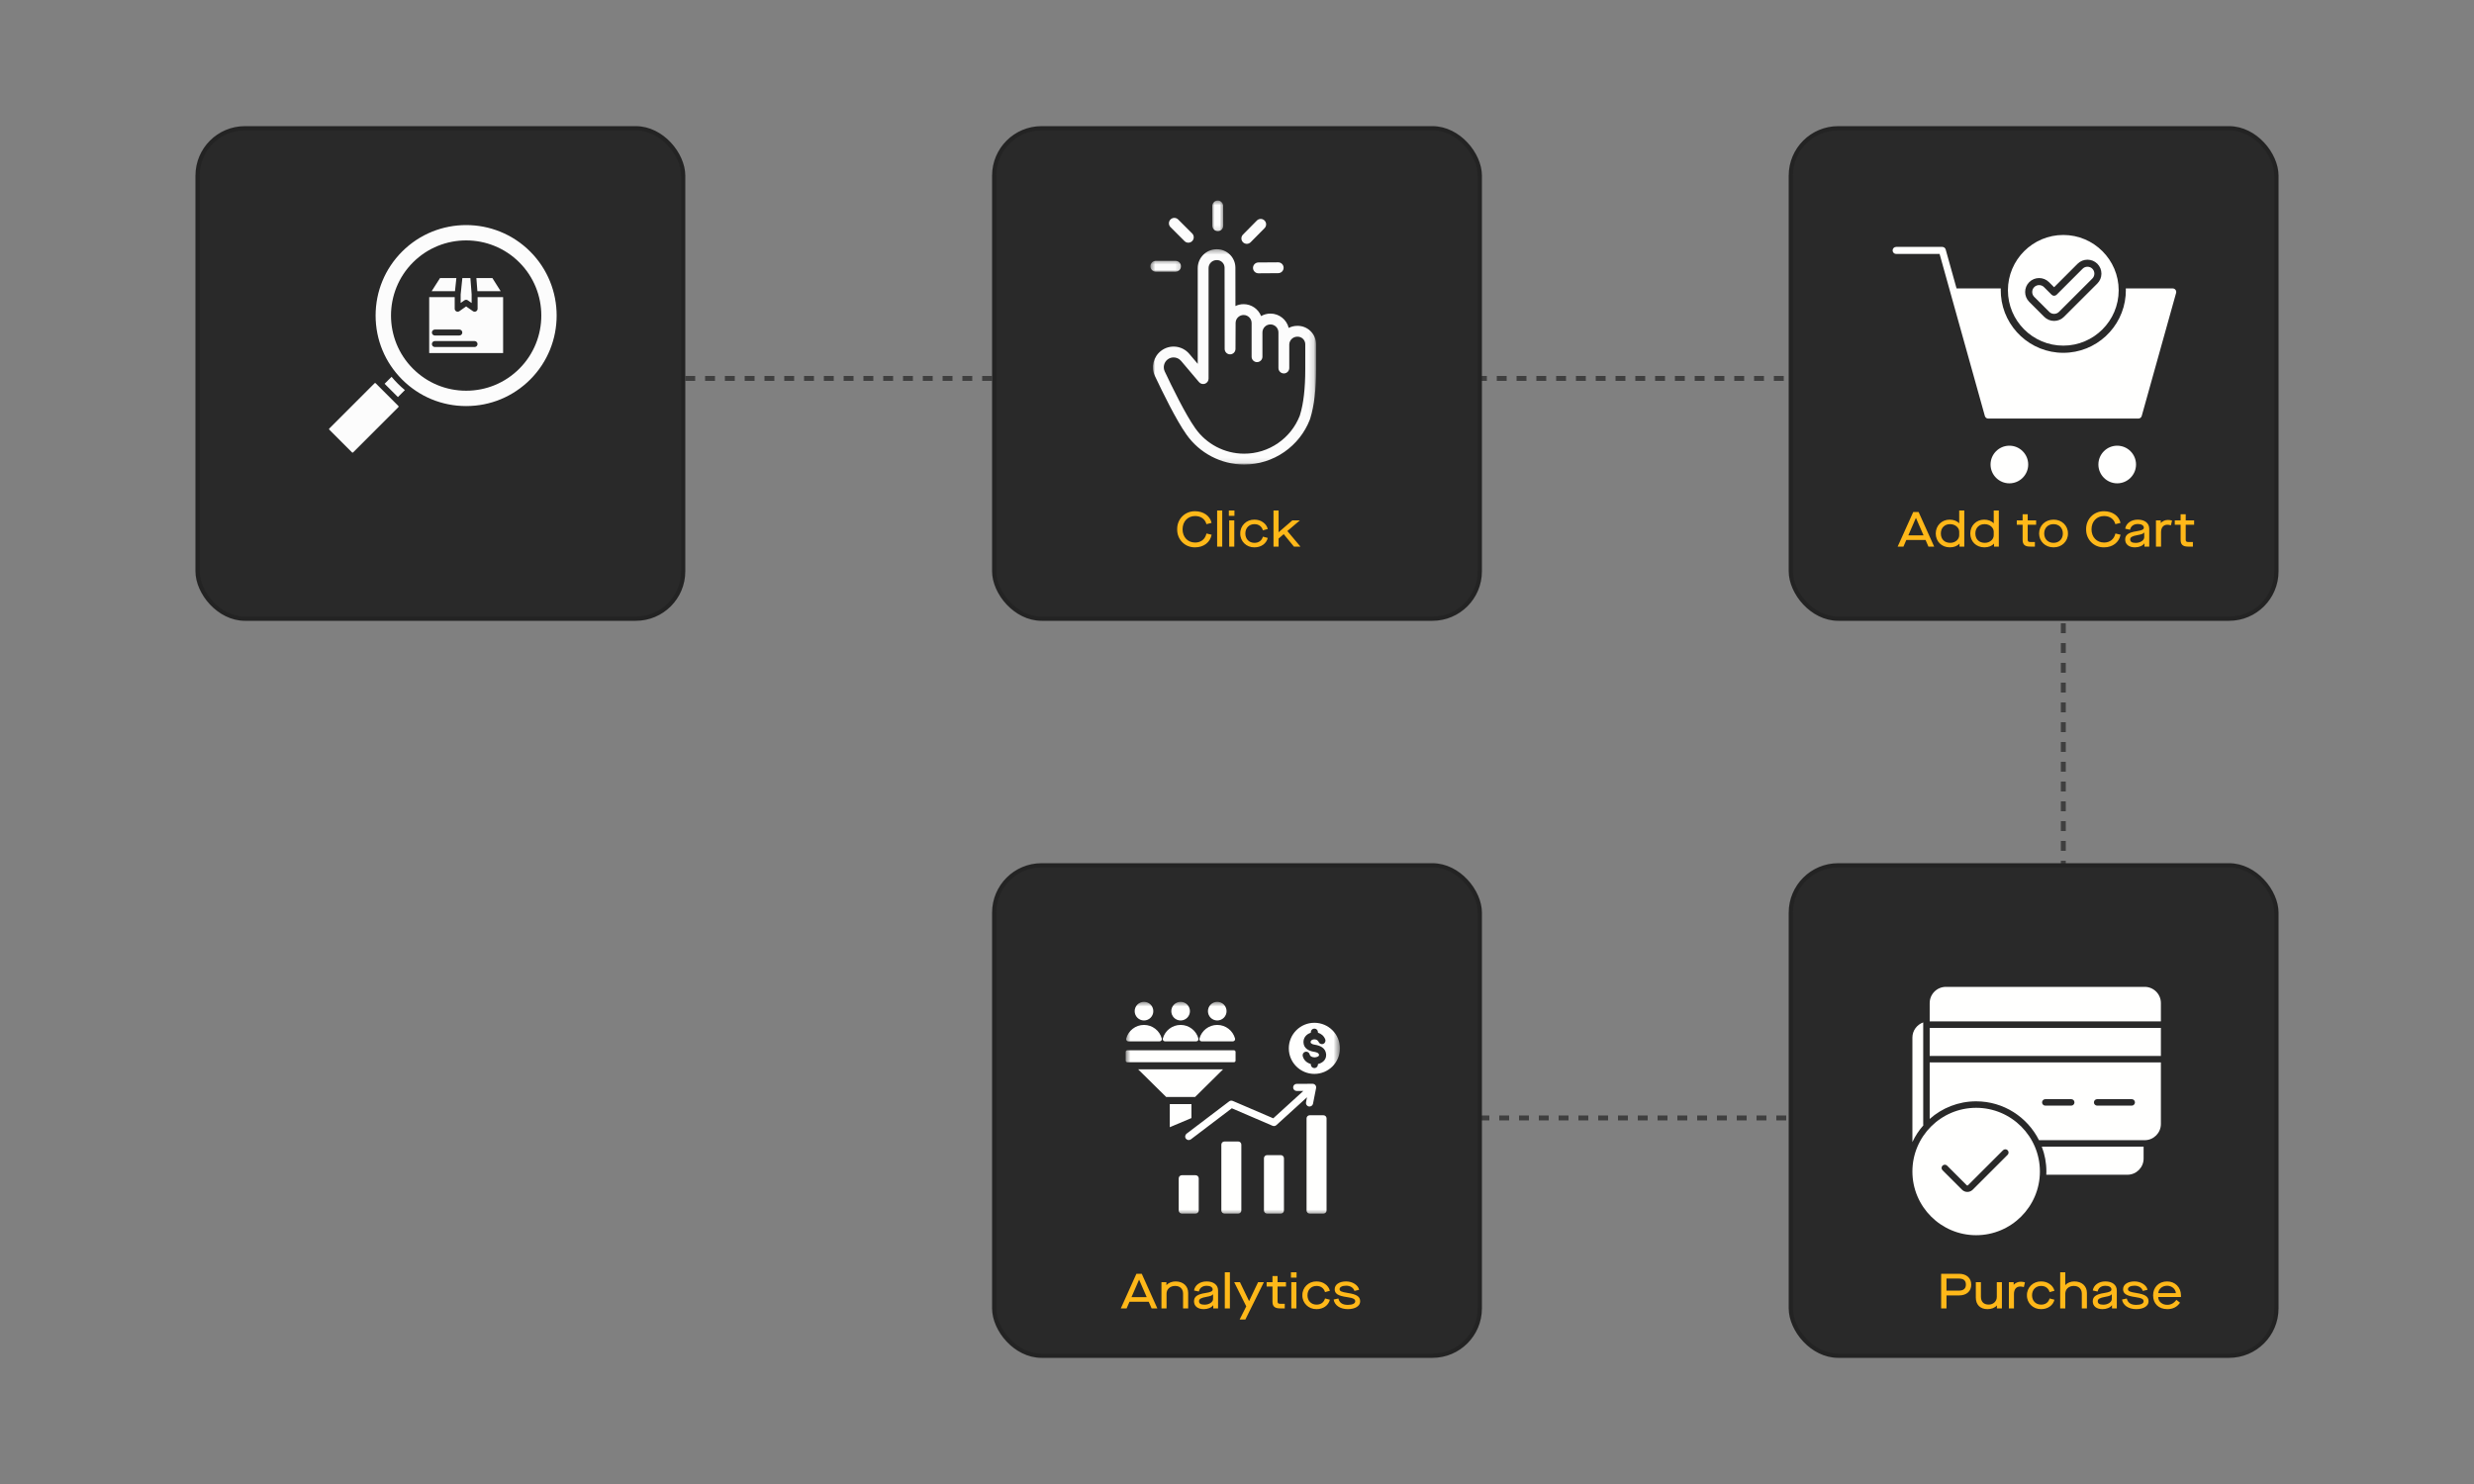
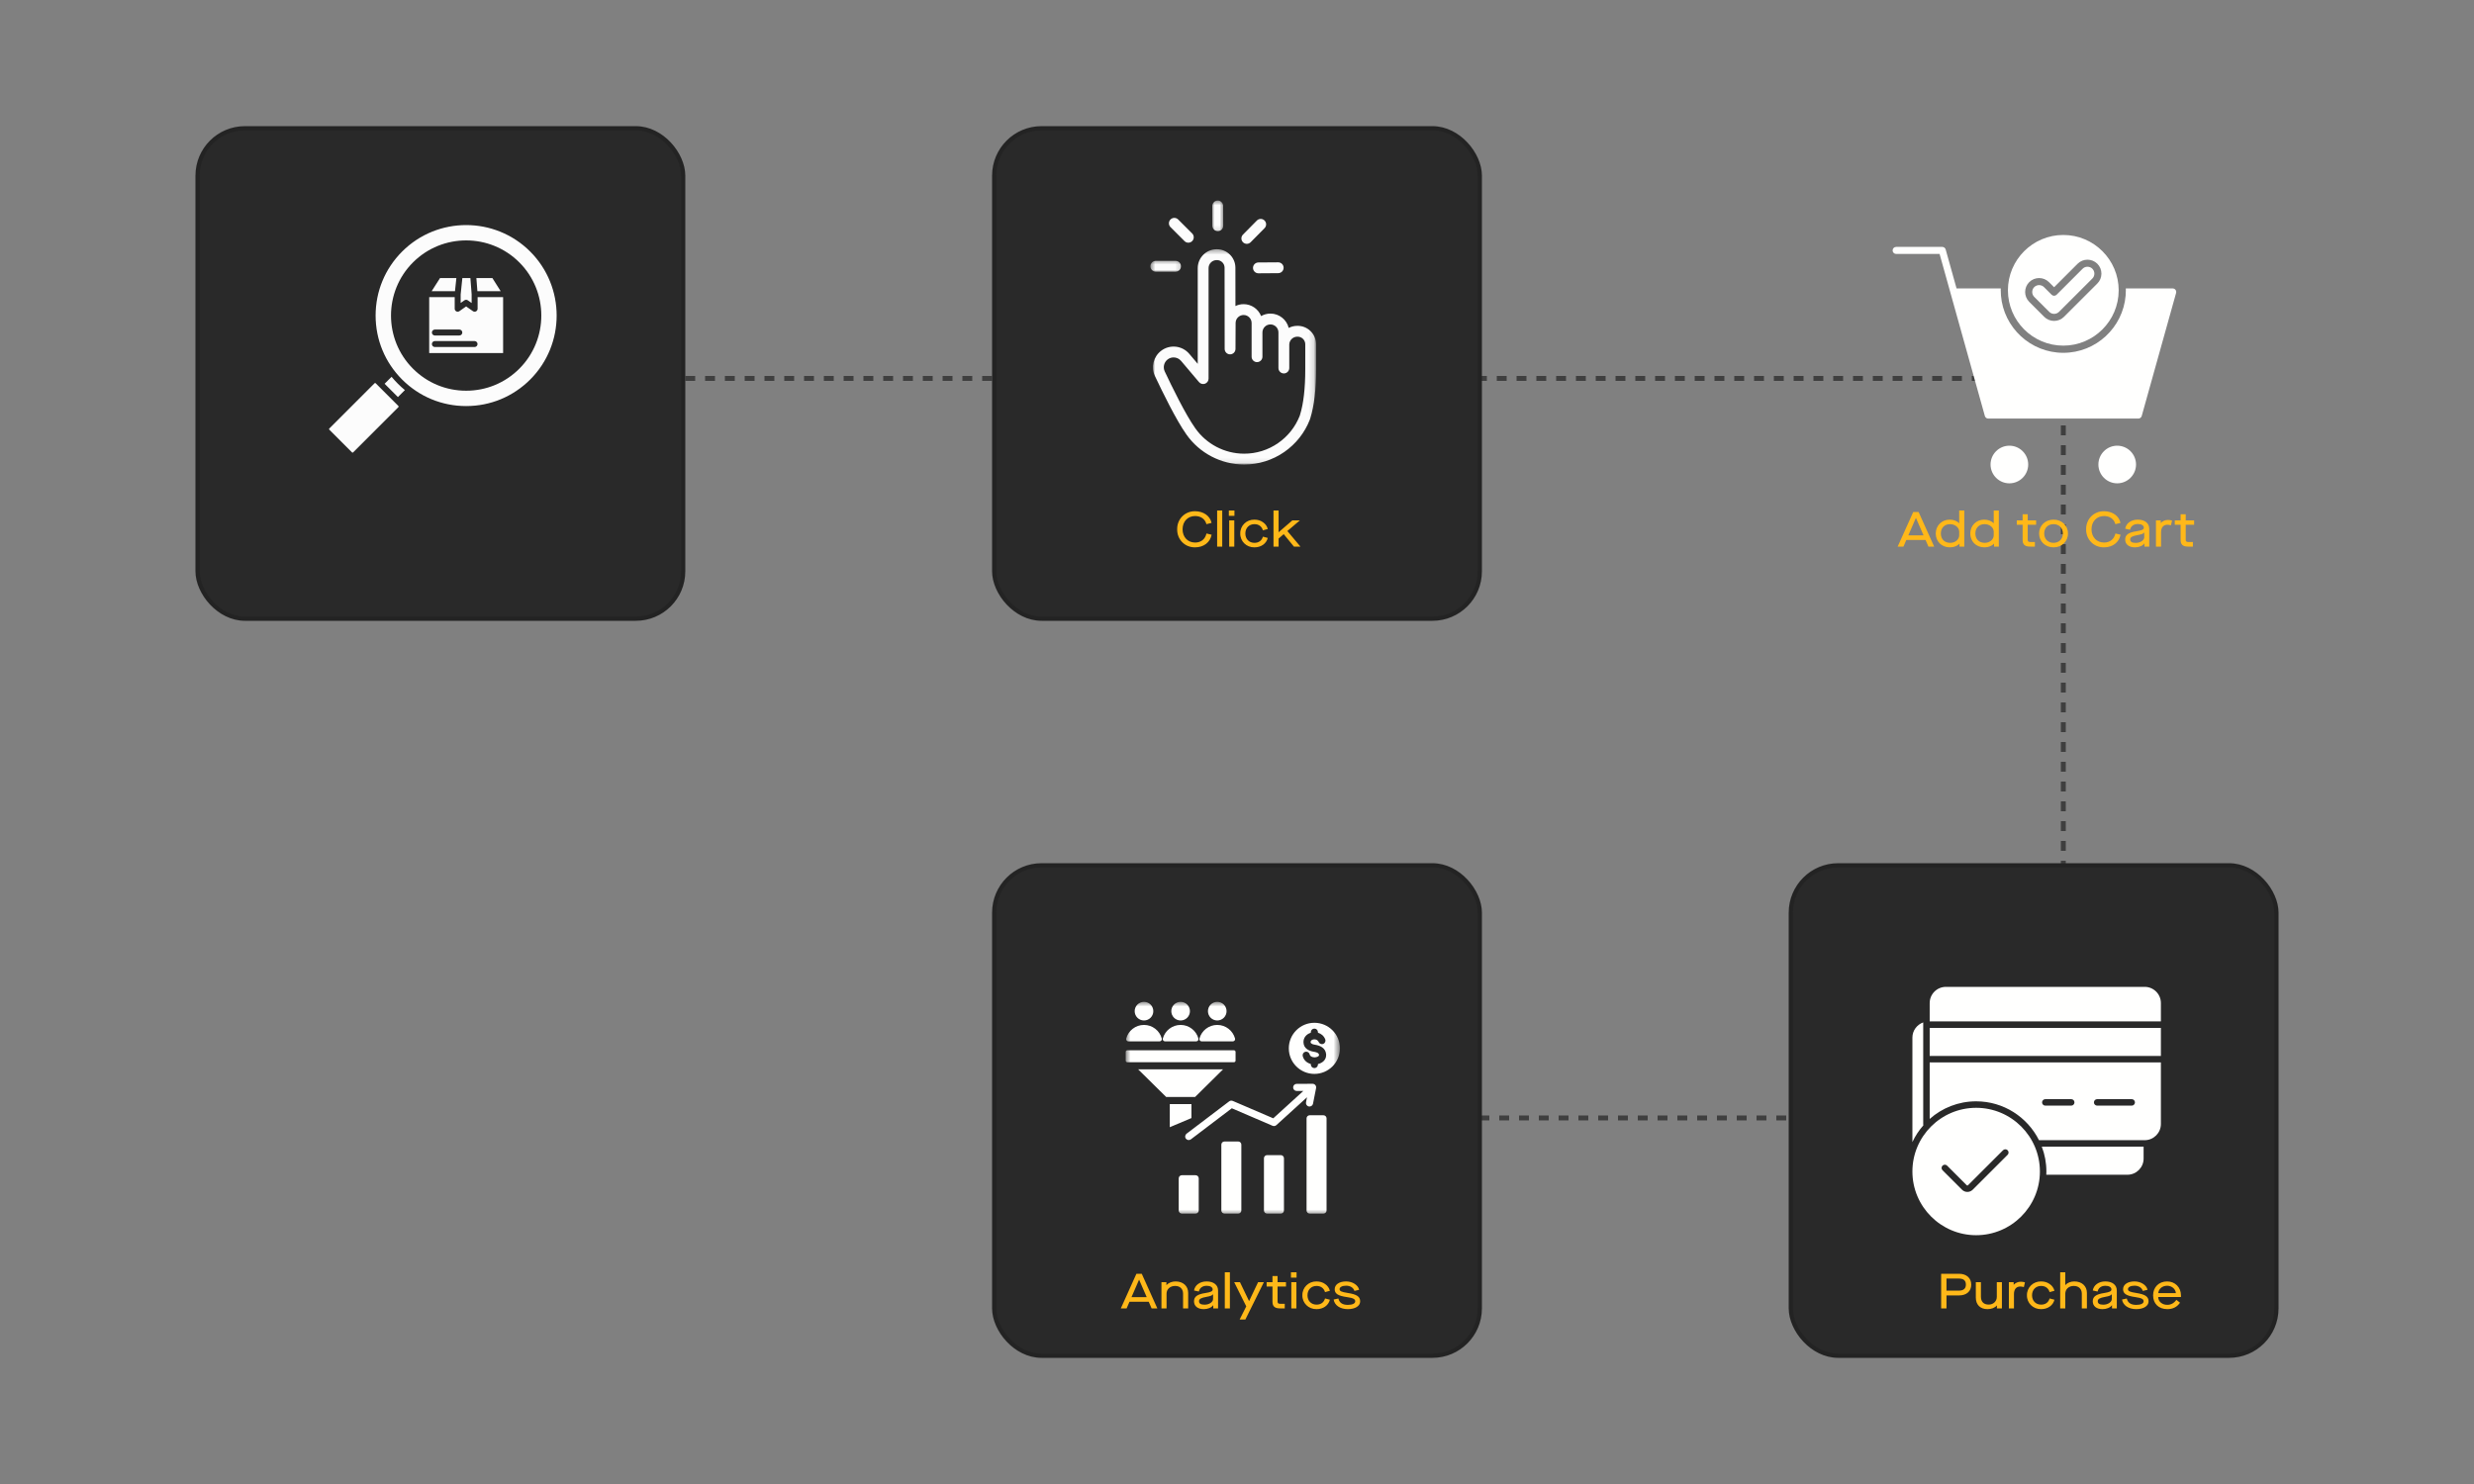
<svg xmlns="http://www.w3.org/2000/svg" width="500" height="300" viewBox="0 0 500 300" fill="none">
  <rect x="0" y="0" width="500" height="300" fill="#808080" stroke="none" />
  <path d="M126.5 76.5H417V226H268.5" stroke="#3F3F3F" stroke-dasharray="2 2" />
  <rect x="361.927" y="174.927" width="98.147" height="99.147" rx="9.573" fill="#292929" stroke="#232323" stroke-width="0.853" />
  <rect x="39.927" y="25.927" width="98.147" height="99.147" rx="9.573" fill="#292929" stroke="#232323" stroke-width="0.853" />
  <rect x="200.927" y="25.927" width="98.147" height="99.147" rx="9.573" fill="#292929" stroke="#232323" stroke-width="0.853" />
  <path d="M388.684 227.22C388.684 227.316 388.684 227.415 388.703 227.511C387.81 228.522 387.067 229.648 386.5 230.878V209.758C386.5 208.336 387.416 207.141 388.684 206.686V227.22ZM412.651 231.805C413.253 233.367 413.578 235.06 413.578 236.826C413.578 237.045 413.567 237.263 413.559 237.481H429.955C431.759 237.481 433.227 236.014 433.227 234.206V231.805H412.651ZM436.721 207.796H389.994V213.469H436.721V207.796ZM436.721 206.486V202.775C436.721 200.967 435.254 199.5 433.445 199.5H393.271C391.462 199.5 389.994 200.967 389.994 202.775V206.486H436.721ZM436.721 214.779V227.22C436.721 229.028 435.254 230.495 433.445 230.495H412.084C409.75 225.841 404.938 222.639 399.382 222.639C395.784 222.639 392.5 223.983 389.994 226.201V214.779H436.721ZM419.253 222.857C419.253 222.497 418.958 222.202 418.598 222.202H413.36C413 222.202 412.705 222.497 412.705 222.857C412.705 223.213 413 223.512 413.36 223.512H418.598C418.958 223.512 419.253 223.213 419.253 222.857ZM431.48 222.857C431.48 222.497 431.185 222.202 430.828 222.202H423.839C423.479 222.202 423.184 222.497 423.184 222.857C423.184 223.213 423.479 223.512 423.839 223.512H430.828C431.185 223.512 431.48 223.213 431.48 222.857ZM412.268 236.826C412.268 243.928 406.486 249.704 399.382 249.704C392.278 249.704 386.5 243.928 386.5 236.826C386.5 229.725 392.278 223.949 399.382 223.949C406.486 223.949 412.268 229.725 412.268 236.826ZM405.743 232.529C405.486 232.272 405.072 232.272 404.815 232.529L397.761 239.58C397.65 239.691 397.566 239.691 397.451 239.58L393.516 235.643C393.259 235.386 392.845 235.386 392.588 235.643C392.332 235.899 392.332 236.313 392.588 236.57L396.527 240.507C396.815 240.794 397.198 240.955 397.608 240.955C398.014 240.955 398.397 240.794 398.688 240.507L405.743 233.452C405.999 233.199 405.999 232.785 405.743 232.529Z" fill="#FFFFFE" />
  <rect x="200.927" y="174.927" width="98.147" height="99.147" rx="9.573" fill="#292929" stroke="#232323" stroke-width="0.853" />
  <mask id="mask0_7905_94609" style="mask-type:luminance" maskUnits="userSpaceOnUse" x="227" y="202" width="44" height="44">
    <path d="M227.5 202.5H270.569V245.554H227.5V202.5Z" fill="white" />
  </mask>
  <g mask="url(#mask0_7905_94609)">
    <path fill-rule="evenodd" clip-rule="evenodd" d="M238.855 237.578H241.635C241.981 237.578 242.265 237.862 242.265 238.211V244.699C242.265 245.048 241.981 245.332 241.635 245.332H238.855C238.506 245.332 238.222 245.048 238.222 244.699V238.211C238.222 237.862 238.506 237.578 238.855 237.578ZM265.64 206.763C268.493 206.763 270.807 209.074 270.807 211.929C270.807 214.782 268.493 217.095 265.64 217.095C262.786 217.095 260.472 214.782 260.472 211.929C260.472 209.074 262.786 206.763 265.64 206.763ZM267.826 210.079C267.531 209.372 266.977 208.952 266.361 208.77V208.659C266.361 208.262 266.04 207.939 265.64 207.939C265.242 207.939 264.918 208.262 264.918 208.659V208.779C264.03 209.048 263.388 209.784 263.436 210.746C263.493 211.932 264.484 212.449 265.529 212.619C265.87 212.676 266.52 212.795 266.574 213.224L266.58 213.275C266.585 213.587 266.091 213.706 265.855 213.735C265.784 213.743 265.731 213.749 265.691 213.749C265.279 213.757 264.791 213.59 264.683 213.147C264.586 212.761 264.197 212.525 263.811 212.619C263.425 212.716 263.189 213.105 263.283 213.491C263.487 214.314 264.118 214.876 264.918 215.091V215.196C264.918 215.597 265.242 215.92 265.64 215.92C266.04 215.92 266.361 215.597 266.361 215.196V215.106C267.278 214.887 268.042 214.254 268.016 213.241C268.016 213.164 268.011 213.102 268.005 213.053C267.857 211.844 266.835 211.376 265.762 211.2C265.483 211.154 264.89 211.044 264.873 210.68C264.859 210.36 265.157 210.187 265.432 210.13C265.867 210.042 266.318 210.212 266.497 210.638C266.651 211.004 267.074 211.177 267.44 211.024C267.809 210.871 267.982 210.448 267.826 210.079ZM246.008 202.531C247.05 202.531 247.89 203.374 247.89 204.413C247.89 205.452 247.05 206.295 246.008 206.295C244.968 206.295 244.128 205.452 244.128 204.413C244.128 203.374 244.968 202.531 246.008 202.531ZM242.85 210.516H249.168C249.466 210.516 249.682 210.238 249.605 209.948C249.179 208.364 247.731 207.195 246.01 207.195C244.287 207.195 242.839 208.364 242.413 209.948C242.336 210.238 242.552 210.516 242.85 210.516ZM238.605 202.531C237.566 202.531 236.723 203.374 236.723 204.413C236.723 205.452 237.566 206.295 238.605 206.295C239.644 206.295 240.488 205.452 240.488 204.413C240.488 203.374 239.644 202.531 238.605 202.531ZM241.765 210.516H235.445C235.147 210.516 234.934 210.238 235.01 209.948C235.436 208.364 236.884 207.195 238.605 207.195C240.326 207.195 241.774 208.364 242.203 209.948C242.279 210.238 242.064 210.516 241.765 210.516ZM231.203 202.531C232.242 202.531 233.085 203.374 233.085 204.413C233.085 205.452 232.242 206.295 231.203 206.295C230.163 206.295 229.32 205.452 229.32 204.413C229.32 203.374 230.163 202.531 231.203 202.531ZM228.042 210.516H234.363C234.661 210.516 234.877 210.238 234.797 209.948C234.371 208.364 232.923 207.195 231.203 207.195C229.482 207.195 228.034 208.364 227.608 209.948C227.528 210.238 227.744 210.516 228.042 210.516ZM227.832 212.321H249.381C249.563 212.321 249.71 212.469 249.71 212.65V214.405C249.71 214.586 249.563 214.734 249.381 214.734H227.832C227.65 214.734 227.5 214.586 227.5 214.405V212.65C227.5 212.469 227.65 212.321 227.832 212.321ZM241.527 221.762L247.18 216.179H230.03L235.686 221.762H241.527ZM236.416 223.204V227.87L240.794 226.025V223.204H236.416ZM240.678 230.325C240.363 230.567 239.911 230.504 239.673 230.189C239.431 229.874 239.494 229.423 239.809 229.182L248.421 222.645C248.637 222.483 248.91 222.46 249.14 222.559L249.142 222.557L257.329 226.073L263.411 220.541L262.062 220.547C261.664 220.547 261.344 220.226 261.344 219.829C261.344 219.431 261.664 219.108 262.062 219.108L265.279 219.096C265.733 219.096 266.071 219.511 265.986 219.954L265.364 223.11C265.288 223.499 264.907 223.754 264.518 223.678C264.126 223.604 263.871 223.224 263.947 222.832L264.149 221.819L257.979 227.43C257.777 227.632 257.462 227.703 257.184 227.583L248.955 224.044L240.678 230.325ZM264.691 225.457C264.342 225.457 264.058 225.741 264.058 226.088V244.699C264.058 245.048 264.342 245.332 264.691 245.332H267.471C267.818 245.332 268.101 245.048 268.101 244.699V226.088C268.101 225.741 267.818 225.457 267.471 225.457H264.691ZM256.079 233.516C257.005 233.516 257.931 233.516 258.859 233.516C259.205 233.516 259.489 233.8 259.489 234.146C259.489 237.881 259.489 240.967 259.489 244.699C259.489 245.048 259.205 245.332 258.859 245.332C257.931 245.332 257.005 245.332 256.079 245.332C255.73 245.332 255.446 245.048 255.446 244.699C255.446 240.967 255.446 237.881 255.446 234.146C255.446 233.8 255.73 233.516 256.079 233.516ZM247.467 230.76H250.247C250.593 230.76 250.877 231.044 250.877 231.39V244.699C250.877 245.048 250.593 245.332 250.247 245.332H247.467C247.118 245.332 246.834 245.048 246.834 244.699V231.39C246.834 231.044 247.118 230.76 247.467 230.76Z" fill="#FFFFFE" />
  </g>
  <mask id="mask1_7905_94609" style="mask-type:luminance" maskUnits="userSpaceOnUse" x="232" y="50" width="34" height="44">
    <path d="M232.926 50.359H265.857V93.906H232.926V50.359Z" fill="white" />
  </mask>
  <g mask="url(#mask1_7905_94609)">
    <path d="M237.184 72.255C236.764 72.255 236.34 72.388 235.982 72.662C235.245 73.226 234.999 74.244 235.393 75.082C236.855 78.186 239.596 83.799 241.527 86.516L241.569 86.575C243.821 89.778 247.494 91.699 251.396 91.715H251.448C253.916 91.715 256.291 90.973 258.312 89.569C260.279 88.203 261.784 86.31 262.664 84.092L262.746 83.834C263.443 81.578 263.796 78.498 263.796 74.682L263.797 69.6C263.797 68.752 263.108 68.062 262.261 68.062H262.193C261.297 68.062 260.569 68.782 260.563 69.67V74.396C260.563 75.001 260.072 75.492 259.469 75.492C258.865 75.492 258.375 75.001 258.375 74.396V69.681C258.375 69.674 258.375 69.668 258.375 69.662V67.203C258.375 66.312 257.65 65.585 256.758 65.585C255.866 65.585 255.141 66.312 255.141 67.203V72.11C255.141 72.714 254.65 73.206 254.047 73.206C253.443 73.206 252.953 72.714 252.953 72.11V65.3C252.953 64.407 252.227 63.68 251.336 63.68C250.444 63.68 249.719 64.407 249.719 65.3L249.694 70.544C249.692 71.147 249.202 71.633 248.6 71.633C248.6 71.633 248.6 71.633 248.598 71.633C247.996 71.633 247.507 71.143 247.507 70.54L247.488 54.121C247.488 53.272 246.799 52.581 245.952 52.581H245.884C244.985 52.581 244.254 53.308 244.254 54.201V76.539C244.254 76.999 243.967 77.41 243.537 77.569C243.106 77.727 242.622 77.599 242.325 77.248L238.696 72.957C238.305 72.494 237.746 72.255 237.184 72.255ZM251.445 93.906H251.388C246.777 93.887 242.44 91.619 239.783 87.84L239.744 87.784C237.715 84.931 234.908 79.187 233.415 76.017C232.583 74.251 233.104 72.108 234.653 70.922C236.42 69.57 238.927 69.842 240.363 71.54L242.066 73.552V54.201C242.066 52.1 243.779 50.391 245.884 50.391H245.952C248.005 50.391 249.676 52.064 249.676 54.12L249.684 61.866C250.184 61.624 250.744 61.488 251.336 61.488C252.939 61.488 254.313 62.487 254.873 63.895C255.429 63.576 256.072 63.393 256.758 63.393C258.542 63.393 260.042 64.628 260.452 66.29C260.974 66.022 261.566 65.871 262.193 65.871H262.261C264.314 65.871 265.985 67.544 265.985 69.6V74.682C265.985 78.723 265.597 82.021 264.834 84.487C264.833 84.492 264.833 84.495 264.831 84.499L264.734 84.798C264.727 84.819 264.72 84.841 264.711 84.863C263.674 87.499 261.892 89.749 259.558 91.37C257.168 93.029 254.364 93.906 251.445 93.906Z" fill="#FCFCFC" />
  </g>
  <mask id="mask2_7905_94609" style="mask-type:luminance" maskUnits="userSpaceOnUse" x="232" y="52" width="7" height="4">
    <path d="M232.5 52.445H238.827V55.044H232.5V52.445Z" fill="white" />
  </mask>
  <g mask="url(#mask2_7905_94609)">
    <path d="M237.589 54.927H233.593C232.989 54.927 232.5 54.435 232.5 53.831C232.5 53.226 232.989 52.734 233.593 52.734H237.589C238.193 52.734 238.682 53.226 238.682 53.831C238.682 54.435 238.193 54.927 237.589 54.927Z" fill="#FCFCFC" />
  </g>
  <path d="M240.165 49.062C239.885 49.062 239.606 48.955 239.392 48.742L236.563 45.918C236.134 45.491 236.133 44.797 236.56 44.369C236.987 43.94 237.679 43.94 238.106 44.366L240.936 47.191C241.365 47.617 241.366 48.311 240.939 48.74C240.726 48.955 240.446 49.062 240.165 49.062Z" fill="#FCFCFC" />
  <mask id="mask3_7905_94609" style="mask-type:luminance" maskUnits="userSpaceOnUse" x="244" y="40" width="4" height="7">
    <path d="M244.758 40.5H247.352V46.878H244.758V40.5Z" fill="white" />
  </mask>
  <g mask="url(#mask3_7905_94609)">
    <path d="M246.121 46.731C245.519 46.731 245.03 46.243 245.027 45.64L245.014 41.639C245.012 41.033 245.5 40.542 246.104 40.539C246.105 40.539 246.107 40.539 246.108 40.539C246.71 40.539 247.2 41.028 247.201 41.631L247.214 45.633C247.217 46.237 246.729 46.729 246.126 46.731C246.124 46.731 246.123 46.731 246.121 46.731Z" fill="#FCFCFC" />
  </g>
  <path d="M251.983 49.292C251.705 49.292 251.427 49.186 251.213 48.976C250.784 48.55 250.78 47.857 251.205 47.426L254.016 44.583C254.441 44.152 255.133 44.149 255.563 44.575C255.992 45 255.996 45.693 255.57 46.124L252.76 48.967C252.546 49.183 252.265 49.292 251.983 49.292Z" fill="#FCFCFC" />
-   <path d="M254.331 55.25C253.73 55.25 253.241 54.764 253.236 54.162C253.232 53.556 253.718 53.063 254.324 53.059L258.318 53.031C258.321 53.031 258.324 53.031 258.325 53.031C258.926 53.031 259.416 53.517 259.42 54.119C259.424 54.723 258.938 55.218 258.334 55.222L254.338 55.25C254.335 55.25 254.332 55.25 254.331 55.25Z" fill="#FCFCFC" />
+   <path d="M254.331 55.25C253.73 55.25 253.241 54.764 253.236 54.162C253.232 53.556 253.718 53.063 254.324 53.059L258.318 53.031C258.926 53.031 259.416 53.517 259.42 54.119C259.424 54.723 258.938 55.218 258.334 55.222L254.338 55.25C254.335 55.25 254.332 55.25 254.331 55.25Z" fill="#FCFCFC" />
  <path fill-rule="evenodd" clip-rule="evenodd" d="M83.466 53.044C89.391 47.119 99.032 47.119 104.956 53.044C110.883 58.969 110.883 68.609 104.956 74.535C102.086 77.405 98.27 78.986 94.21 78.986C90.153 78.986 86.336 77.405 83.466 74.535C77.541 68.609 77.541 58.969 83.466 53.044ZM80.524 82.079L75.922 77.475C75.882 77.437 75.836 77.431 75.812 77.431C75.788 77.431 75.742 77.437 75.702 77.475L66.545 86.634C66.485 86.693 66.485 86.793 66.545 86.852L71.147 91.455C71.187 91.494 71.234 91.5 71.257 91.5C71.281 91.5 71.327 91.494 71.366 91.455L80.524 82.297C80.584 82.238 80.584 82.138 80.524 82.079ZM80.42 77.58C79.968 77.128 79.541 76.657 79.139 76.17L77.73 77.58L80.42 80.27L81.829 78.861C81.344 78.459 80.872 78.033 80.42 77.58ZM91.896 60.071H86.743V71.371H101.68V60.071H96.526V62.41C96.526 62.635 96.402 62.842 96.203 62.945C96.114 62.99 96.019 63.013 95.923 63.013C95.803 63.013 95.682 62.977 95.579 62.905L94.204 61.945L92.846 62.903C92.662 63.033 92.422 63.049 92.22 62.945C92.02 62.843 91.896 62.635 91.896 62.41V60.071ZM87.888 68.948C87.556 68.948 87.285 69.217 87.285 69.551C87.285 69.884 87.556 70.153 87.888 70.153H95.909C96.242 70.153 96.512 69.884 96.512 69.551C96.512 69.219 96.242 68.948 95.909 68.948H87.888ZM87.287 67.221C87.287 67.554 87.557 67.824 87.888 67.824H92.831C93.163 67.824 93.434 67.554 93.434 67.221C93.434 66.888 93.163 66.618 92.831 66.618H87.888C87.556 66.618 87.287 66.888 87.287 67.221ZM91.955 58.865L92.232 56.208H88.932L87.239 58.865H91.955ZM95.32 59.492L95.067 56.208H93.444L93.101 59.499V61.248L93.855 60.716C94.063 60.569 94.341 60.569 94.548 60.714L95.32 61.254V59.492ZM99.509 56.208H96.276L96.482 58.866H101.188L99.509 56.208ZM81.272 50.851C77.816 54.306 75.912 58.902 75.912 63.79C75.912 68.677 77.816 73.273 81.272 76.728C84.728 80.185 89.323 82.088 94.21 82.088C99.099 82.088 103.694 80.184 107.151 76.728C114.283 69.594 114.283 57.985 107.151 50.851C103.582 47.284 98.897 45.5 94.21 45.5C89.526 45.5 84.839 47.283 81.272 50.851Z" fill="#FCFCFC" />
-   <rect x="361.927" y="25.927" width="98.147" height="99.147" rx="9.573" fill="#292929" stroke="#232323" stroke-width="0.853" />
  <path fill-rule="evenodd" clip-rule="evenodd" d="M416.996 69.873C423.165 69.873 428.189 64.855 428.189 58.684C428.189 52.518 423.165 47.5 416.996 47.5C410.824 47.5 405.804 52.518 405.804 58.684C405.804 64.855 410.824 69.873 416.996 69.873ZM427.89 90.1C425.794 90.1 424.089 91.809 424.089 93.904C424.089 95.999 425.794 97.707 427.89 97.707C429.989 97.707 431.695 95.999 431.695 93.904C431.695 91.809 429.989 90.1 427.89 90.1ZM406.099 90.1C404.003 90.1 402.294 91.809 402.294 93.904C402.294 95.999 404.003 97.707 406.099 97.707C408.199 97.707 409.904 95.999 409.904 93.904C409.904 91.809 408.199 90.1 406.099 90.1ZM404.398 59.738C404.93 66.215 410.379 71.324 416.996 71.324C423.614 71.324 429.058 66.215 429.595 59.738C429.622 59.393 429.637 59.041 429.637 58.684C429.637 58.562 429.633 58.435 429.629 58.309H439.109C439.331 58.309 439.542 58.416 439.676 58.593C439.81 58.769 439.852 58.998 439.795 59.217L432.844 84.099C432.756 84.409 432.476 84.619 432.154 84.619H401.835C401.513 84.619 401.233 84.409 401.145 84.099L394.194 59.217L391.995 51.338H383.213C382.822 51.338 382.5 51.02 382.5 50.626C382.5 50.231 382.822 49.913 383.213 49.913H392.539C392.857 49.913 393.14 50.124 393.225 50.434L395.424 58.309H404.36C404.356 58.435 404.356 58.558 404.356 58.684C404.356 59.041 404.367 59.389 404.398 59.738ZM416.127 63.043C415.862 63.304 415.514 63.449 415.138 63.449C414.766 63.449 414.414 63.304 414.153 63.043L411.122 60.014C410.578 59.47 410.578 58.585 411.122 58.041C411.394 57.769 411.751 57.635 412.107 57.635C412.467 57.635 412.824 57.769 413.096 58.041L414.636 59.581C414.766 59.715 414.95 59.791 415.138 59.791C415.33 59.791 415.51 59.715 415.644 59.581L420.897 54.329C421.158 54.069 421.51 53.923 421.882 53.923C422.257 53.923 422.606 54.069 422.87 54.329C423.131 54.594 423.276 54.942 423.276 55.318C423.276 55.689 423.131 56.042 422.87 56.302L416.127 63.043ZM423.878 57.309L417.134 64.051C416.602 64.583 415.893 64.874 415.138 64.874C414.383 64.874 413.674 64.583 413.142 64.051L410.111 61.021C409.011 59.922 409.011 58.133 410.111 57.034C411.214 55.934 413.004 55.934 414.103 57.034L415.138 58.068L419.885 53.322C420.985 52.223 422.778 52.223 423.878 53.322C424.407 53.851 424.702 54.559 424.702 55.318C424.702 56.072 424.411 56.781 423.878 57.309Z" fill="#FFFFFE" />
  <path d="M237.91 107C237.88 104.94 239.46 103.32 241.53 103.35C243.21 103.35 244.56 104.28 244.86 105.71L243.82 105.96C243.54 104.91 242.69 104.32 241.53 104.32C240.06 104.32 239 105.41 239 107C239 108.59 240.06 109.68 241.53 109.68C242.7 109.68 243.56 109.04 243.83 107.85L244.87 108.1C244.57 109.66 243.25 110.65 241.53 110.65C239.46 110.68 237.88 109.06 237.91 107ZM245.986 103.2H247.016V110.5H245.986V103.2ZM248.422 105.2H249.452V110.5H248.422V105.2ZM248.352 103.2H249.482V104.28H248.352V103.2ZM250.658 107.85C250.628 106.28 251.908 105.02 253.518 105.05C254.178 105.05 254.758 105.22 255.248 105.57C255.748 105.91 256.068 106.37 256.218 106.94L255.238 107.21C254.998 106.4 254.368 105.96 253.518 105.96C252.458 105.96 251.688 106.72 251.688 107.85C251.688 108.98 252.458 109.74 253.518 109.74C254.368 109.74 254.998 109.32 255.238 108.49L256.218 108.75C256.068 109.33 255.748 109.79 255.258 110.14C254.768 110.48 254.188 110.65 253.518 110.65C251.908 110.68 250.628 109.42 250.658 107.85ZM257.377 103.2H258.407V107.58H258.427L261.187 105.2H262.707L260.177 107.35L262.817 110.5H261.507L259.447 107.99H259.427L258.407 108.87V110.5H257.377V103.2Z" fill="#FFB819" />
  <path d="M389.16 109.16H385.27L384.69 110.5H383.52L386.67 103.5H387.75L390.9 110.5H389.74L389.16 109.16ZM388.75 108.22L387.22 104.71H387.2L385.68 108.22H388.75ZM391.219 107.85C391.219 106.26 392.429 105.05 394.019 105.05C394.819 105.05 395.509 105.31 395.939 105.78H395.959V103.2H396.989V110.5H396.019V109.9H395.999C395.589 110.38 394.879 110.65 394.069 110.65C392.419 110.65 391.219 109.47 391.219 107.85ZM395.959 108.21V107.49C395.959 106.65 395.139 105.96 394.119 105.96C393.559 105.96 393.109 106.13 392.759 106.48C392.419 106.83 392.249 107.28 392.249 107.85C392.249 109 392.989 109.74 394.159 109.74C395.159 109.74 395.959 109.05 395.959 108.21ZM398.196 107.85C398.196 106.26 399.406 105.05 400.996 105.05C401.796 105.05 402.486 105.31 402.916 105.78H402.936V103.2H403.966V110.5H402.996V109.9H402.976C402.566 110.38 401.856 110.65 401.046 110.65C399.396 110.65 398.196 109.47 398.196 107.85ZM402.936 108.21V107.49C402.936 106.65 402.116 105.96 401.096 105.96C400.536 105.96 400.086 106.13 399.736 106.48C399.396 106.83 399.226 107.28 399.226 107.85C399.226 109 399.966 109.74 401.136 109.74C402.136 109.74 402.936 109.05 402.936 108.21ZM409.805 106.08V109.1C409.805 109.46 409.935 109.57 410.375 109.57H411.255V110.5H410.325C409.215 110.5 408.775 110.09 408.775 109.12V106.08H407.595V105.2H408.775V103.96H409.805V105.2H411.505V106.08H409.805ZM412.107 107.85C412.107 106.26 413.347 105.05 415.017 105.05C416.677 105.02 417.967 106.28 417.937 107.85C417.967 109.42 416.677 110.68 415.017 110.65C413.347 110.65 412.107 109.44 412.107 107.85ZM416.907 107.85C416.907 106.72 416.127 105.96 415.017 105.96C413.917 105.96 413.137 106.72 413.137 107.85C413.137 108.98 413.917 109.74 415.017 109.74C416.127 109.74 416.907 108.98 416.907 107.85ZM421.609 107C421.579 104.94 423.159 103.32 425.229 103.35C426.909 103.35 428.259 104.28 428.559 105.71L427.519 105.96C427.239 104.91 426.389 104.32 425.229 104.32C423.759 104.32 422.699 105.41 422.699 107C422.699 108.59 423.759 109.68 425.229 109.68C426.399 109.68 427.259 109.04 427.529 107.85L428.569 108.1C428.269 109.66 426.949 110.65 425.229 110.65C423.159 110.68 421.579 109.06 421.609 107ZM429.505 109.07C429.505 108.12 430.155 107.64 431.835 107.39C432.915 107.22 433.275 107.03 433.275 106.67C433.275 106.22 432.795 105.93 432.065 105.93C431.225 105.93 430.635 106.37 430.485 107.09L429.505 106.88C429.605 106.33 429.885 105.88 430.345 105.55C430.815 105.22 431.385 105.05 432.055 105.05C433.465 105.05 434.365 105.76 434.365 106.89V110.5H433.395V109.86H433.375C433.025 110.35 432.295 110.65 431.465 110.65C430.255 110.65 429.505 110.04 429.505 109.07ZM433.355 108.61V107.64H433.335C433.205 107.88 432.855 108.02 432.015 108.17C430.935 108.36 430.515 108.6 430.515 109.04C430.515 109.53 430.865 109.75 431.655 109.75C432.555 109.75 433.355 109.22 433.355 108.61ZM435.724 105.2H436.694V105.71H436.714C437.064 105.34 437.564 105.11 438.134 105.11C438.394 105.11 438.674 105.15 438.974 105.23L438.754 106.19C438.434 106.11 438.264 106.08 438.014 106.08C437.244 106.08 436.754 106.62 436.754 107.59V110.5H435.724V105.2ZM441.737 106.08V109.1C441.737 109.46 441.867 109.57 442.307 109.57H443.187V110.5H442.257C441.147 110.5 440.707 110.09 440.707 109.12V106.08H439.527V105.2H440.707V103.96H441.737V105.2H443.437V106.08H441.737Z" fill="#FFB819" />
  <path d="M392.31 257.5H395.92C397.41 257.5 398.39 258.35 398.39 259.7C398.39 261.05 397.43 261.88 395.92 261.88H393.39V264.5H392.31V257.5ZM395.87 260.91C396.83 260.91 397.31 260.5 397.31 259.69C397.31 258.86 396.84 258.47 395.87 258.47H393.39V260.91H395.87ZM399.319 262.32V259.2H400.349V262.14C400.349 263.15 400.909 263.73 401.909 263.73C402.389 263.73 402.779 263.58 403.089 263.29C403.399 262.99 403.559 262.61 403.559 262.14V259.2H404.589V264.5H403.579V263.91H403.559C403.149 264.39 402.469 264.65 401.659 264.65C400.219 264.65 399.319 263.76 399.319 262.32ZM405.996 259.2H406.966V259.71H406.986C407.336 259.34 407.836 259.11 408.406 259.11C408.666 259.11 408.946 259.15 409.246 259.23L409.026 260.19C408.706 260.11 408.536 260.08 408.286 260.08C407.516 260.08 407.026 260.62 407.026 261.59V264.5H405.996V259.2ZM409.649 261.85C409.619 260.28 410.899 259.02 412.509 259.05C413.169 259.05 413.749 259.22 414.239 259.57C414.739 259.91 415.059 260.37 415.209 260.94L414.229 261.21C413.989 260.4 413.359 259.96 412.509 259.96C411.449 259.96 410.679 260.72 410.679 261.85C410.679 262.98 411.449 263.74 412.509 263.74C413.359 263.74 413.989 263.32 414.229 262.49L415.209 262.75C415.059 263.33 414.739 263.79 414.249 264.14C413.759 264.48 413.179 264.65 412.509 264.65C410.899 264.68 409.619 263.42 409.649 261.85ZM416.367 257.2H417.397V259.79H417.417C417.827 259.31 418.487 259.05 419.237 259.05C420.747 259.05 421.767 259.99 421.767 261.36V264.5H420.737V261.53C420.737 260.56 420.117 259.96 419.107 259.96C418.097 259.96 417.397 260.62 417.397 261.55V264.5H416.367V257.2ZM422.95 263.07C422.95 262.12 423.6 261.64 425.28 261.39C426.36 261.22 426.72 261.03 426.72 260.67C426.72 260.22 426.24 259.93 425.51 259.93C424.67 259.93 424.08 260.37 423.93 261.09L422.95 260.88C423.05 260.33 423.33 259.88 423.79 259.55C424.26 259.22 424.83 259.05 425.5 259.05C426.91 259.05 427.81 259.76 427.81 260.89V264.5H426.84V263.86H426.82C426.47 264.35 425.74 264.65 424.91 264.65C423.7 264.65 422.95 264.04 422.95 263.07ZM426.8 262.61V261.64H426.78C426.65 261.88 426.3 262.02 425.46 262.17C424.38 262.36 423.96 262.6 423.96 263.04C423.96 263.53 424.31 263.75 425.1 263.75C426 263.75 426.8 263.22 426.8 262.61ZM428.869 262.71L429.829 262.5C430.019 263.36 430.659 263.79 431.729 263.79C432.659 263.79 433.229 263.52 433.229 263.07C433.229 262.62 432.819 262.4 431.629 262.23C429.739 261.97 429.079 261.52 429.079 260.63C429.079 259.68 429.999 259.05 431.389 259.05C432.669 259.05 433.819 259.78 434.019 260.74L433.069 260.97C432.869 260.32 432.229 259.91 431.389 259.91C430.599 259.91 430.069 260.2 430.069 260.61C430.069 261.01 430.429 261.18 431.709 261.38C433.549 261.66 434.229 262.12 434.229 263.07C434.229 264.02 433.229 264.65 431.729 264.65C430.189 264.65 429.049 263.88 428.869 262.71ZM435.146 261.87C435.146 260.2 436.326 259.05 437.976 259.05C439.596 259.05 440.776 260.25 440.776 261.85V262.2H436.176C436.186 262.67 436.366 263.05 436.716 263.34C437.066 263.63 437.496 263.78 438.016 263.78C438.766 263.78 439.376 263.44 439.846 262.77L440.586 263.35C439.996 264.22 439.136 264.65 438.016 264.65C436.276 264.65 435.146 263.54 435.146 261.87ZM439.746 261.41C439.686 260.57 438.906 259.92 437.986 259.92C436.996 259.92 436.256 260.57 436.196 261.41H439.746Z" fill="#FFB819" />
  <path d="M232.16 263.16H228.27L227.69 264.5H226.52L229.67 257.5H230.75L233.9 264.5H232.74L232.16 263.16ZM231.75 262.22L230.22 258.71H230.2L228.68 262.22H231.75ZM234.732 259.2H235.732V259.79H235.752C236.162 259.32 236.872 259.05 237.602 259.05C239.112 259.05 240.132 259.99 240.132 261.36V264.5H239.102V261.53C239.102 260.56 238.482 259.96 237.512 259.96C236.992 259.96 236.572 260.11 236.242 260.41C235.922 260.7 235.762 261.08 235.762 261.55V264.5H234.732V259.2ZM241.314 263.07C241.314 262.12 241.964 261.64 243.644 261.39C244.724 261.22 245.084 261.03 245.084 260.67C245.084 260.22 244.604 259.93 243.874 259.93C243.034 259.93 242.444 260.37 242.294 261.09L241.314 260.88C241.414 260.33 241.694 259.88 242.154 259.55C242.624 259.22 243.194 259.05 243.864 259.05C245.274 259.05 246.174 259.76 246.174 260.89V264.5H245.204V263.86H245.184C244.834 264.35 244.104 264.65 243.274 264.65C242.064 264.65 241.314 264.04 241.314 263.07ZM245.164 262.61V261.64H245.144C245.014 261.88 244.664 262.02 243.824 262.17C242.744 262.36 242.324 262.6 242.324 263.04C242.324 263.53 242.674 263.75 243.464 263.75C244.364 263.75 245.164 263.22 245.164 262.61ZM247.534 257.2H248.564V264.5H247.534V257.2ZM251.871 264.09L249.431 259.2H250.601L252.431 263.01H252.451L254.261 259.2H255.431L251.691 266.75H250.531L251.871 264.09ZM258.2 260.08V263.1C258.2 263.46 258.33 263.57 258.77 263.57H259.65V264.5H258.72C257.61 264.5 257.17 264.09 257.17 263.12V260.08H255.99V259.2H257.17V257.96H258.2V259.2H259.9V260.08H258.2ZM260.976 259.2H262.006V264.5H260.976V259.2ZM260.906 257.2H262.036V258.28H260.906V257.2ZM263.212 261.85C263.182 260.28 264.462 259.02 266.072 259.05C266.732 259.05 267.312 259.22 267.802 259.57C268.302 259.91 268.622 260.37 268.772 260.94L267.792 261.21C267.552 260.4 266.922 259.96 266.072 259.96C265.012 259.96 264.242 260.72 264.242 261.85C264.242 262.98 265.012 263.74 266.072 263.74C266.922 263.74 267.552 263.32 267.792 262.49L268.772 262.75C268.622 263.33 268.302 263.79 267.812 264.14C267.322 264.48 266.742 264.65 266.072 264.65C264.462 264.68 263.182 263.42 263.212 261.85ZM269.533 262.71L270.493 262.5C270.683 263.36 271.323 263.79 272.393 263.79C273.323 263.79 273.893 263.52 273.893 263.07C273.893 262.62 273.483 262.4 272.293 262.23C270.403 261.97 269.743 261.52 269.743 260.63C269.743 259.68 270.663 259.05 272.053 259.05C273.333 259.05 274.483 259.78 274.683 260.74L273.733 260.97C273.533 260.32 272.893 259.91 272.053 259.91C271.263 259.91 270.733 260.2 270.733 260.61C270.733 261.01 271.093 261.18 272.373 261.38C274.213 261.66 274.893 262.12 274.893 263.07C274.893 264.02 273.893 264.65 272.393 264.65C270.853 264.65 269.713 263.88 269.533 262.71Z" fill="#FFB819" />
</svg>